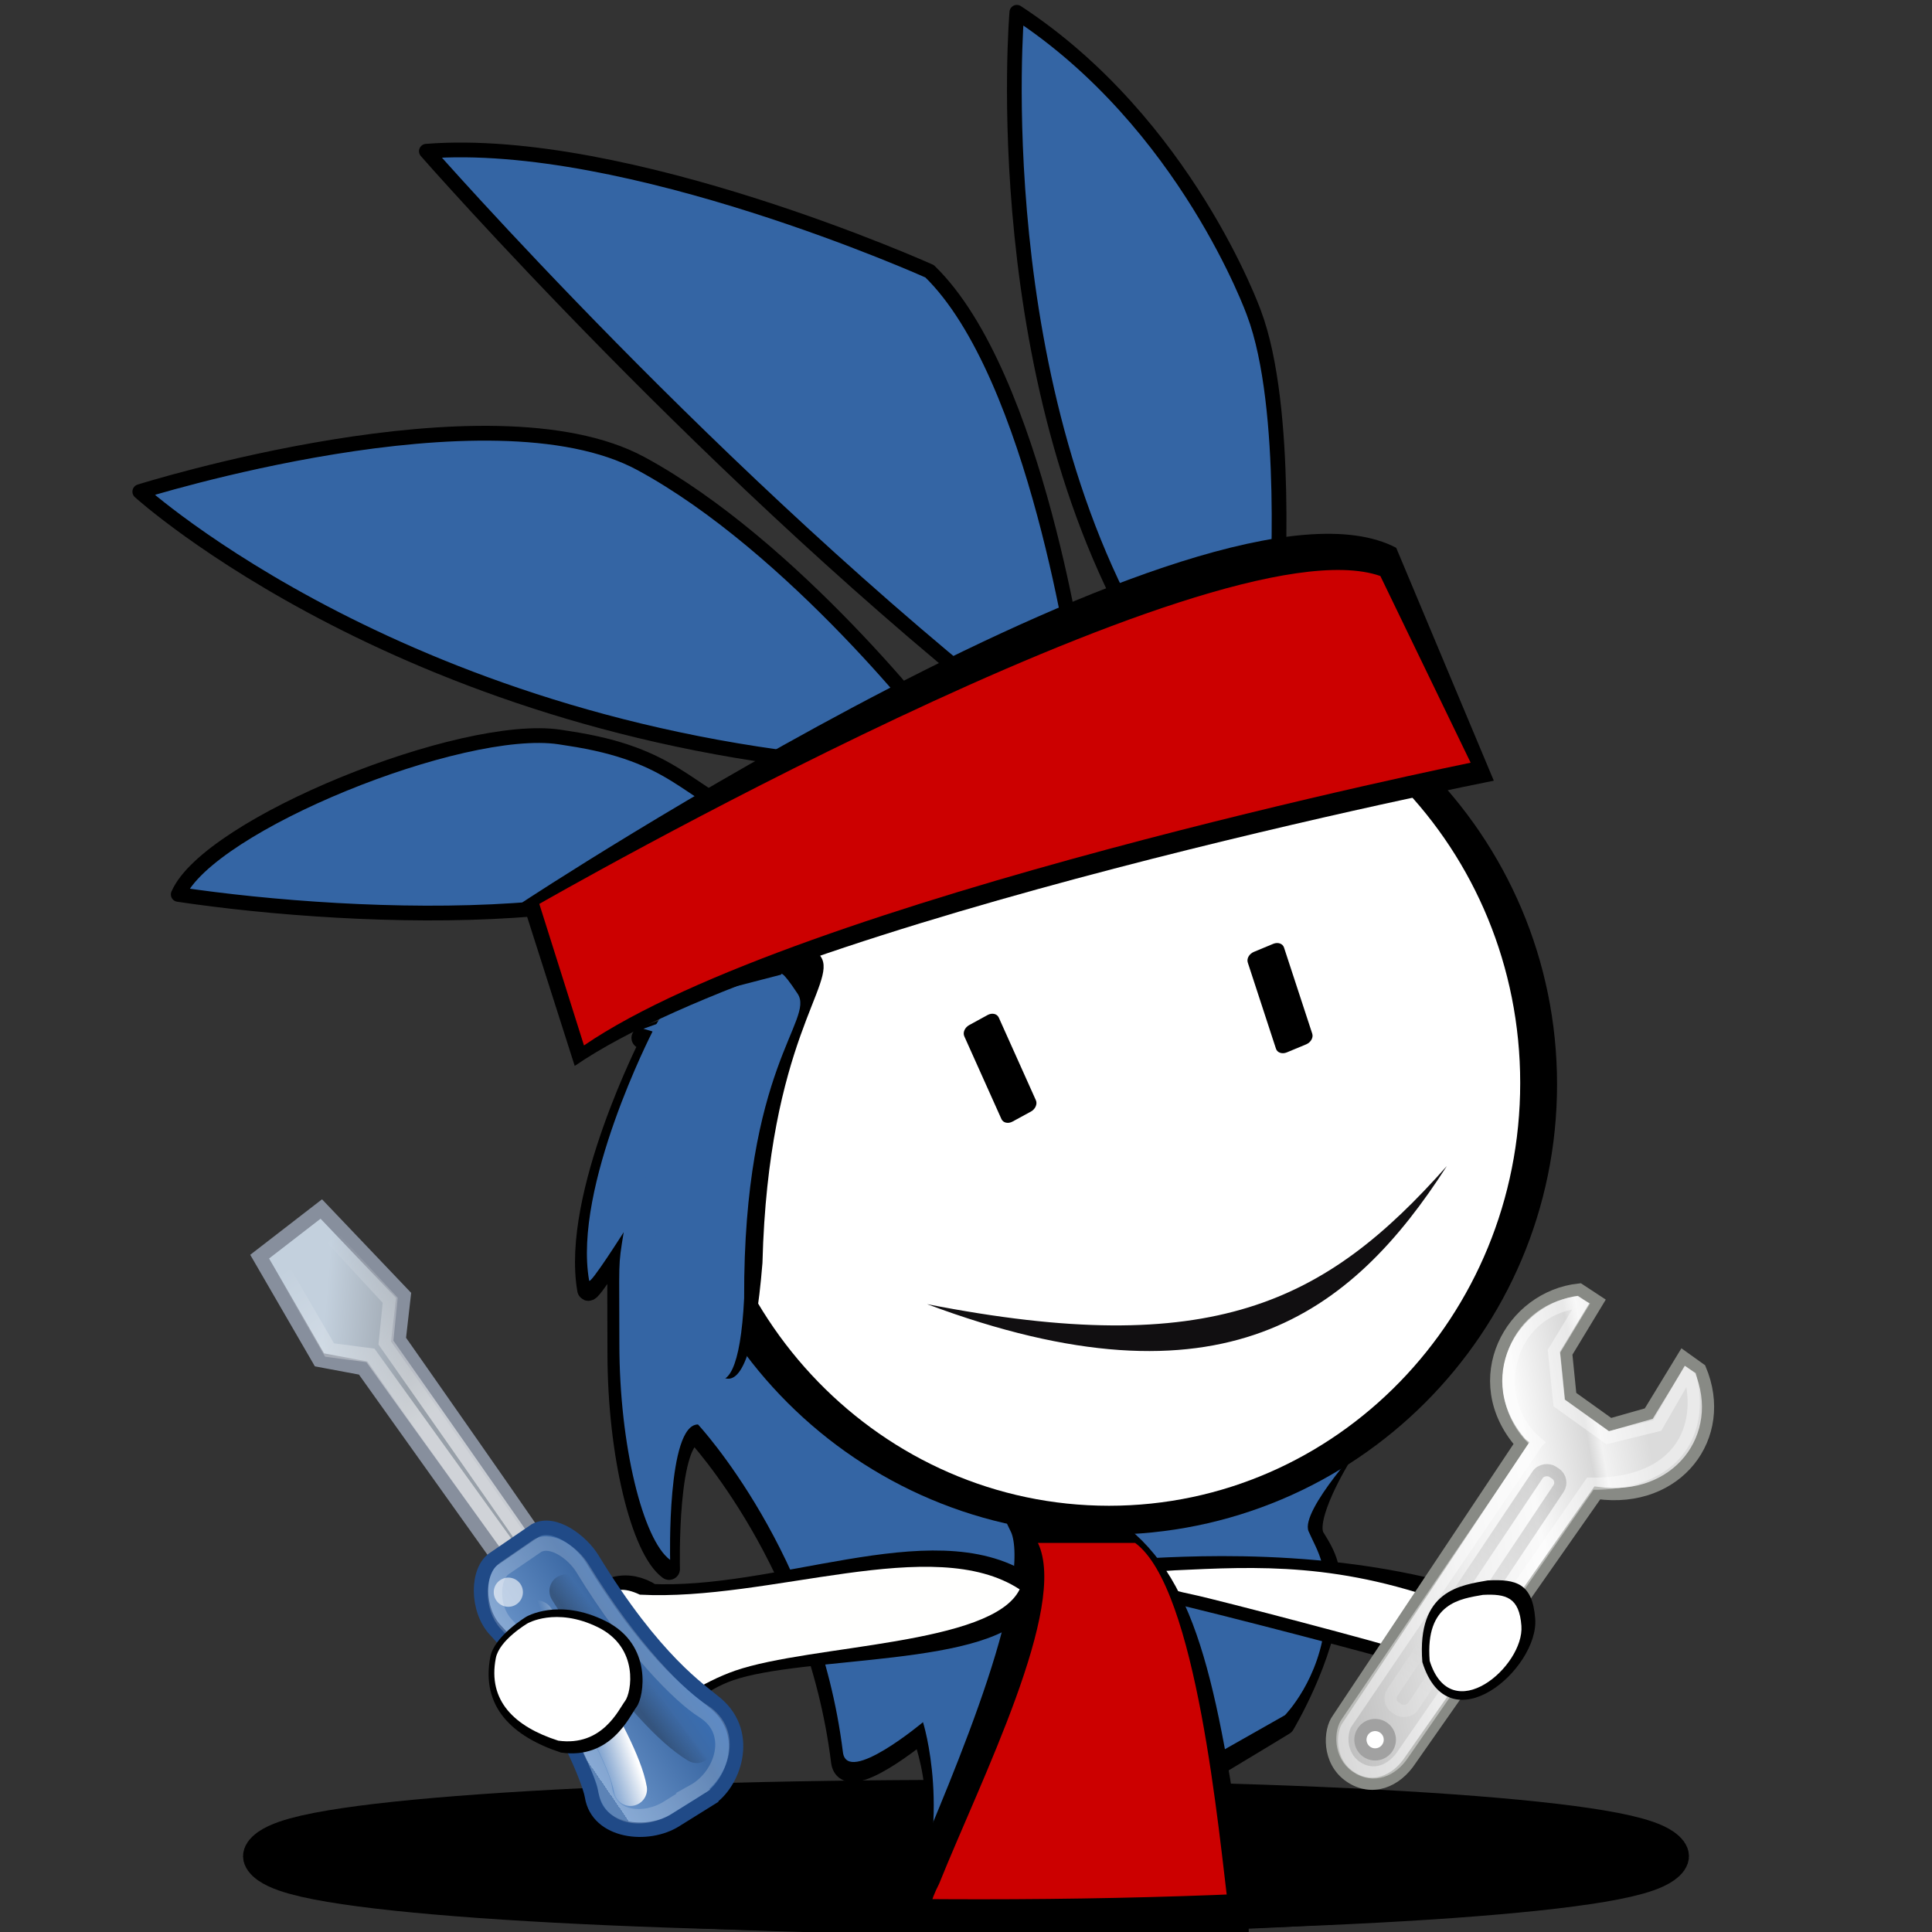
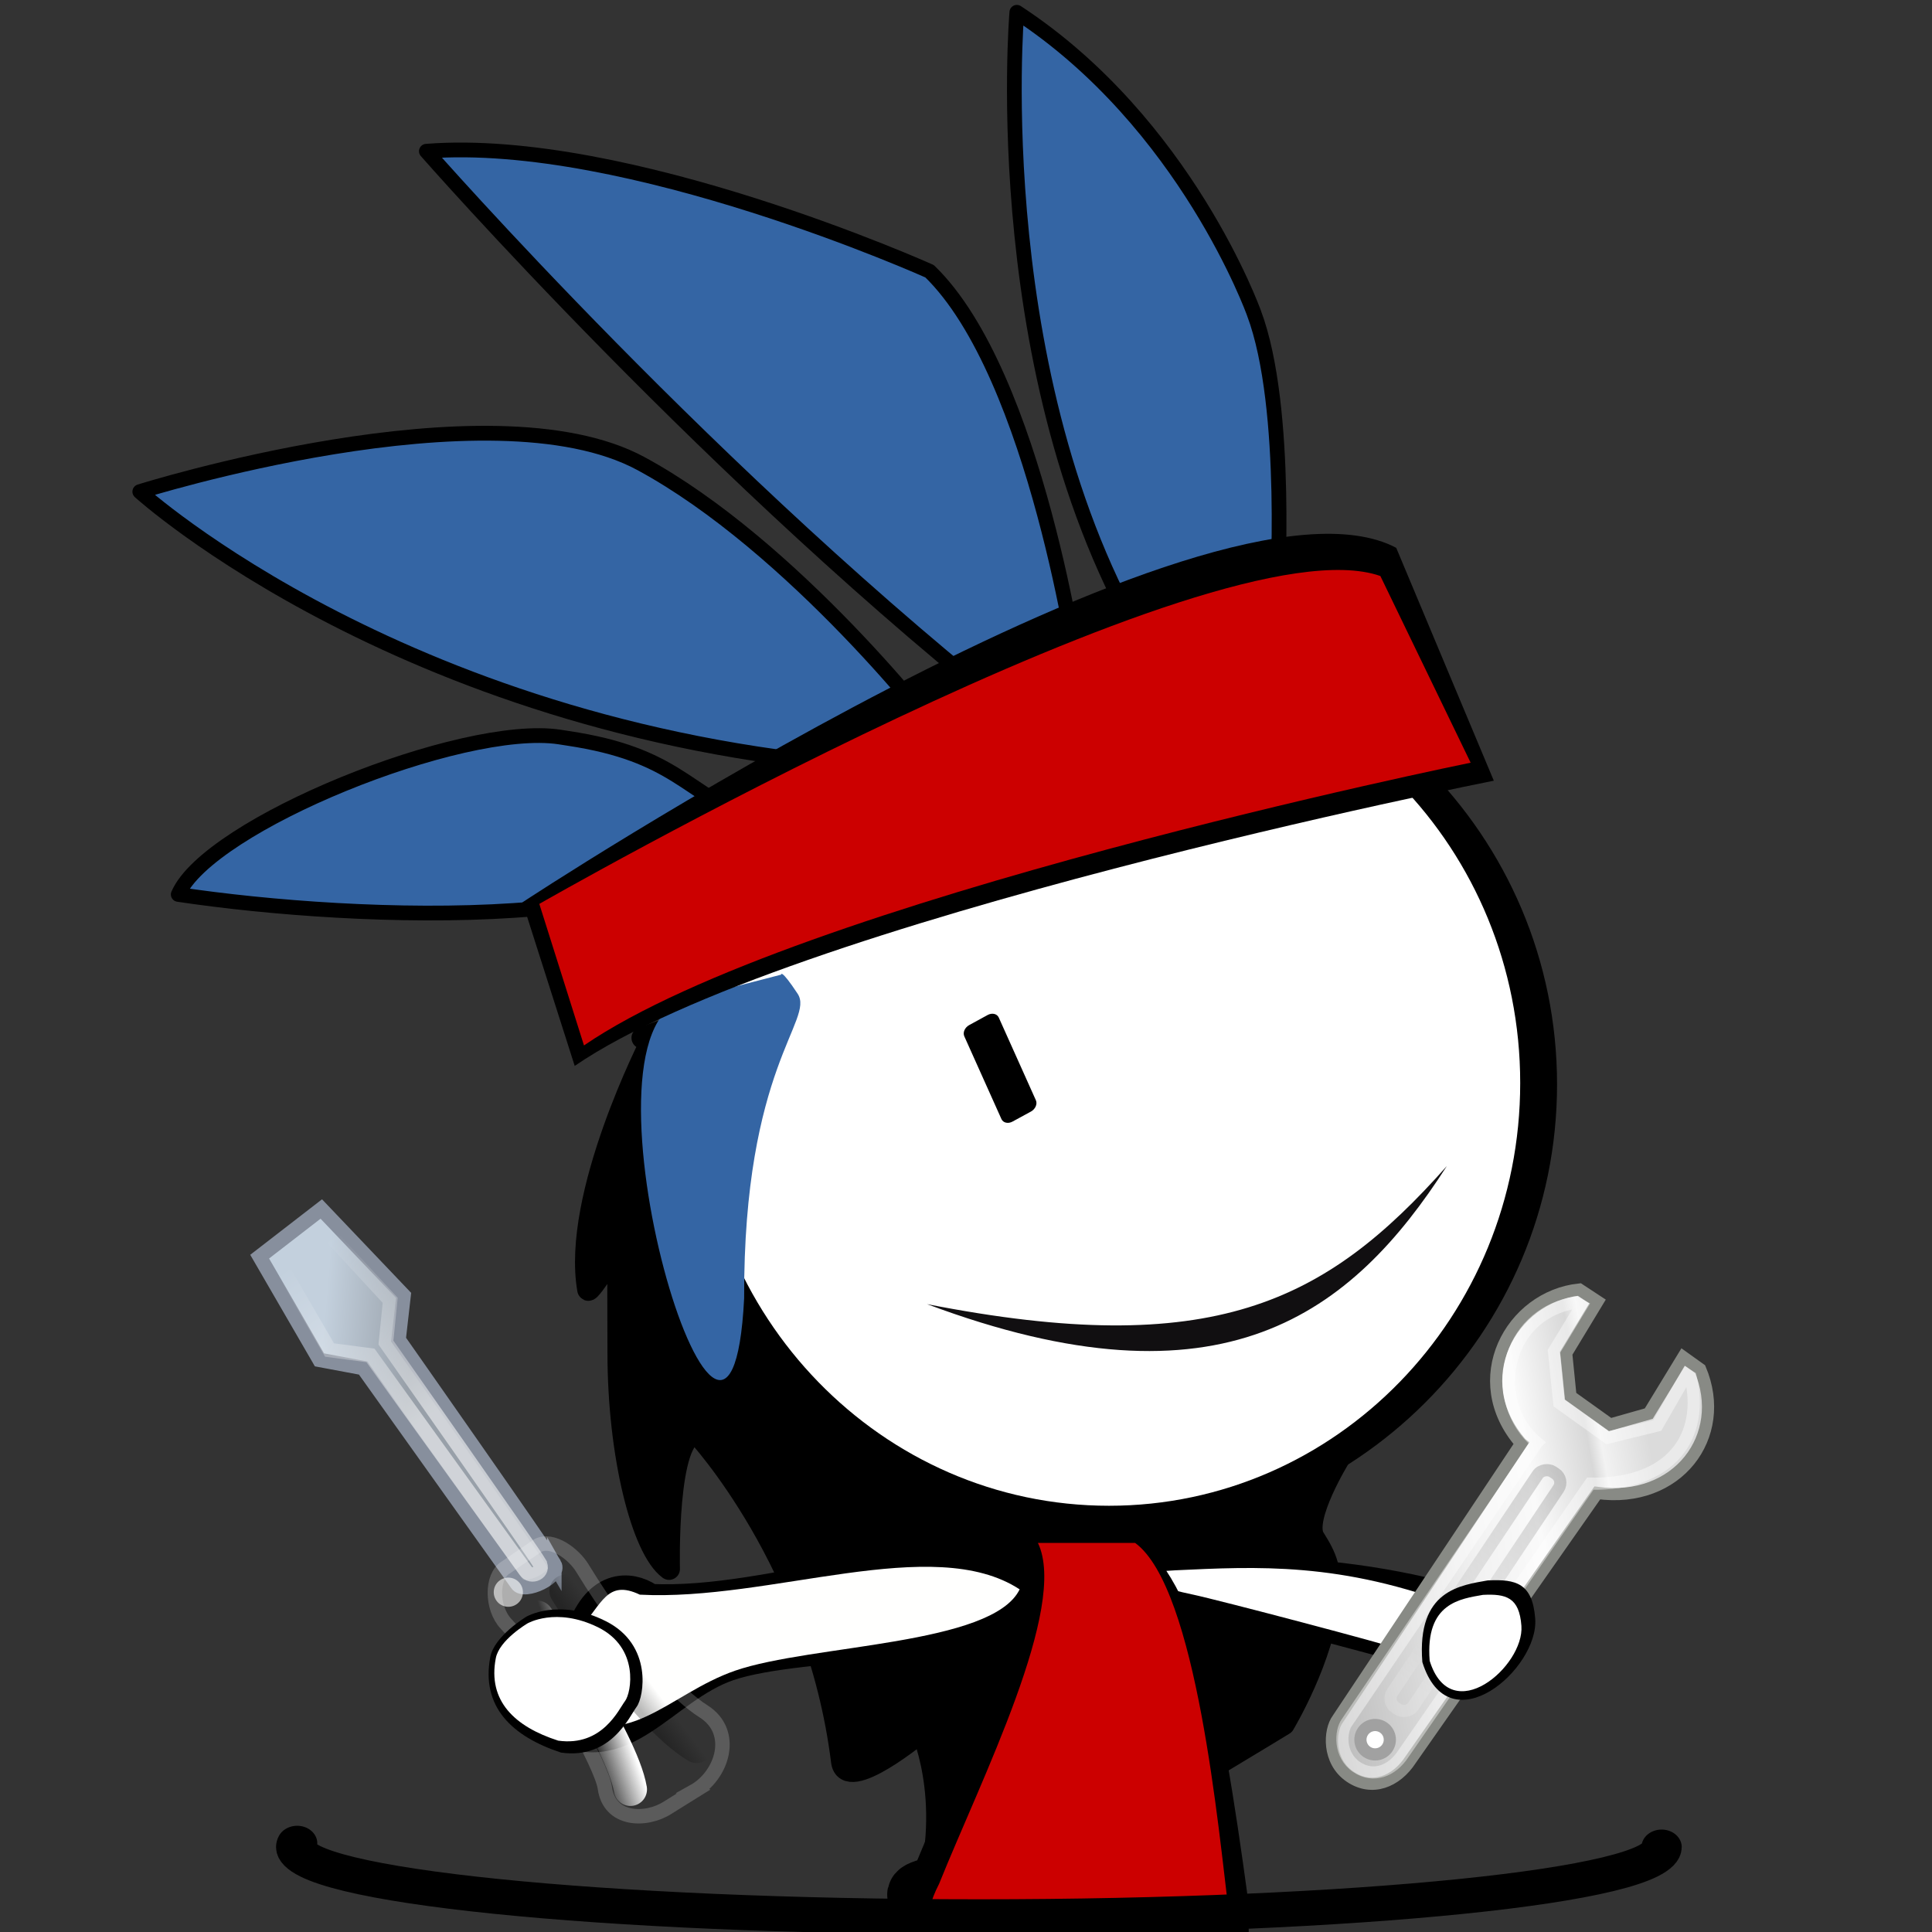
<svg xmlns="http://www.w3.org/2000/svg" xmlns:ns1="http://www.inkscape.org/namespaces/inkscape" xmlns:ns2="http://sodipodi.sourceforge.net/DTD/sodipodi-0.dtd" xmlns:xlink="http://www.w3.org/1999/xlink" width="48" height="48" id="svg2" version="1.1" ns1:version="0.48.0 r9654" ns2:docname="launcher.svg" ns1:export-filename="/home/ion/Desktop/launcher-96.png.png" ns1:export-xdpi="180" ns1:export-ydpi="180">
  <rect width="100%" height="100%" fill="#333333" stroke="none" />
  <defs id="defs4">
    <linearGradient id="linearGradient5860">
      <stop style="stop-color:#ffffff;stop-opacity:1;" offset="0" id="stop5862" />
      <stop style="stop-color:#aaaaaa;stop-opacity:1;" offset="1" id="stop5864" />
    </linearGradient>
    <linearGradient id="linearGradient5854">
      <stop id="stop5856" offset="0" style="stop-color:#dae9f9;stop-opacity:1;" />
      <stop id="stop5858" offset="1" style="stop-color:#0e3053;stop-opacity:0" />
    </linearGradient>
    <linearGradient id="linearGradient5796">
      <stop style="stop-color:#f0f0f0;stop-opacity:1;" offset="0" id="stop5798" />
      <stop style="stop-color:#aaaaaa;stop-opacity:1;" offset="1" id="stop5800" />
    </linearGradient>
    <linearGradient id="linearGradient5009">
      <stop style="stop-color:#7fb3f3;stop-opacity:1;" offset="0" id="stop5011" />
      <stop style="stop-color:#dfecfc;stop-opacity:1;" offset="1" id="stop5013" />
    </linearGradient>
    <linearGradient id="linearGradient3049">
      <stop id="stop3051" offset="0" style="stop-color:#b6b6b6;stop-opacity:1;" />
      <stop style="stop-color:#f2f2f2;stop-opacity:1;" offset="0.5" id="stop2262" />
      <stop id="stop2264" offset="0.676" style="stop-color:#fafafa;stop-opacity:1;" />
      <stop style="stop-color:#d8d8d8;stop-opacity:1;" offset="0.841" id="stop2268" />
      <stop style="stop-color:#f2f2f2;stop-opacity:1;" offset="0.875" id="stop2266" />
      <stop id="stop3053" offset="1" style="stop-color:#dbdbdb;stop-opacity:1;" />
    </linearGradient>
    <linearGradient id="linearGradient3061">
      <stop id="stop3063" offset="0" style="stop-color:#ffffff;stop-opacity:1;" />
      <stop id="stop3065" offset="1" style="stop-color:#000000;stop-opacity:1;" />
    </linearGradient>
    <linearGradient id="linearGradient3077">
      <stop id="stop3079" offset="0" style="stop-color:#98a0a9;stop-opacity:1;" />
      <stop id="stop3081" offset="1" style="stop-color:#c3d0dd;stop-opacity:1;" />
    </linearGradient>
    <linearGradient id="linearGradient3087">
      <stop id="stop3089" offset="0" style="stop-color:#3465a4;stop-opacity:1;" />
      <stop style="stop-color:#9fbce1;stop-opacity:1;" offset="0" id="stop3095" />
      <stop id="stop2242" offset="0" style="stop-color:#6b95ca;stop-opacity:1;" />
      <stop style="stop-color:#3d6aa5;stop-opacity:1;" offset="0.75" id="stop2244" />
      <stop id="stop3091" offset="1" style="stop-color:#386eb4;stop-opacity:1;" />
    </linearGradient>
    <linearGradient id="linearGradient2257" ns1:collect="always">
      <stop id="stop2259" offset="0" style="stop-color:#ffffff;stop-opacity:1;" />
      <stop id="stop2261" offset="1" style="stop-color:#ffffff;stop-opacity:0;" />
    </linearGradient>
    <linearGradient id="linearGradient2265" ns1:collect="always">
      <stop id="stop2267" offset="0" style="stop-color:#000000;stop-opacity:1;" />
      <stop id="stop2269" offset="1" style="stop-color:#000000;stop-opacity:0;" />
    </linearGradient>
    <linearGradient id="linearGradient2250" ns1:collect="always">
      <stop id="stop2252" offset="0" style="stop-color:#ffffff;stop-opacity:1;" />
      <stop id="stop2254" offset="1" style="stop-color:#ffffff;stop-opacity:0;" />
    </linearGradient>
    <ns1:perspective id="perspective60" ns1:persp3d-origin="24 : 16 : 1" ns1:vp_z="48 : 24 : 1" ns1:vp_y="0 : 1000 : 0" ns1:vp_x="0 : 24 : 1" ns2:type="inkscape:persp3d" />
    <linearGradient id="linearGradient3049-6">
      <stop style="stop-color:#b6b6b6;stop-opacity:1;" offset="0" id="stop3051-9" />
      <stop id="stop2262-2" offset="0.5" style="stop-color:#f2f2f2;stop-opacity:1;" />
      <stop style="stop-color:#fafafa;stop-opacity:1;" offset="0.676" id="stop2264-0" />
      <stop id="stop2268-7" offset="0.841" style="stop-color:#d8d8d8;stop-opacity:1;" />
      <stop id="stop2266-5" offset="0.875" style="stop-color:#f2f2f2;stop-opacity:1;" />
      <stop style="stop-color:#dbdbdb;stop-opacity:1;" offset="1" id="stop3053-9" />
    </linearGradient>
    <linearGradient id="linearGradient3061-0">
      <stop style="stop-color:#ffffff;stop-opacity:1;" offset="0" id="stop3063-0" />
      <stop style="stop-color:#000000;stop-opacity:1;" offset="1" id="stop3065-0" />
    </linearGradient>
    <linearGradient ns1:collect="always" xlink:href="#linearGradient5796-8" id="linearGradient5802-2" x1="24.085" y1="1015.681" x2="24.085" y2="1045.213" gradientUnits="userSpaceOnUse" gradientTransform="translate(0,-8.6138594e-5)" />
    <linearGradient id="linearGradient5796-8">
      <stop style="stop-color:#dae9f9;stop-opacity:1;" offset="0" id="stop5798-6" />
      <stop style="stop-color:#0e3053;stop-opacity:1;" offset="1" id="stop5800-7" />
    </linearGradient>
    <linearGradient id="linearGradient3049-6-3">
      <stop style="stop-color:#b6b6b6;stop-opacity:1;" offset="0" id="stop3051-9-8" />
      <stop id="stop2262-2-3" offset="0.5" style="stop-color:#f2f2f2;stop-opacity:1;" />
      <stop style="stop-color:#fafafa;stop-opacity:1;" offset="0.676" id="stop2264-0-6" />
      <stop id="stop2268-7-2" offset="0.841" style="stop-color:#d8d8d8;stop-opacity:1;" />
      <stop id="stop2266-5-1" offset="0.875" style="stop-color:#f2f2f2;stop-opacity:1;" />
      <stop style="stop-color:#dbdbdb;stop-opacity:1;" offset="1" id="stop3053-9-3" />
    </linearGradient>
    <linearGradient id="linearGradient3061-0-8">
      <stop style="stop-color:#ffffff;stop-opacity:1;" offset="0" id="stop3063-0-7" />
      <stop style="stop-color:#000000;stop-opacity:1;" offset="1" id="stop3065-0-8" />
    </linearGradient>
    <linearGradient id="linearGradient3077-0">
      <stop id="stop3079-4" offset="0" style="stop-color:#98a0a9;stop-opacity:1;" />
      <stop id="stop3081-4" offset="1" style="stop-color:#c3d0dd;stop-opacity:1;" />
    </linearGradient>
    <linearGradient id="linearGradient3087-7">
      <stop id="stop3089-1" offset="0" style="stop-color:#3465a4;stop-opacity:1;" />
      <stop style="stop-color:#9fbce1;stop-opacity:1;" offset="0" id="stop3095-5" />
      <stop id="stop2242-1" offset="0" style="stop-color:#6b95ca;stop-opacity:1;" />
      <stop style="stop-color:#3d6aa5;stop-opacity:1;" offset="0.75" id="stop2244-1" />
      <stop id="stop3091-2" offset="1" style="stop-color:#386eb4;stop-opacity:1;" />
    </linearGradient>
    <filter id="filter6186" ns1:label="Drop shadow" width="1.5" height="1.5" x="-.25" y="-.25">
      <feGaussianBlur id="feGaussianBlur6188" in="SourceAlpha" stdDeviation="2" result="blur" />
      <feColorMatrix id="feColorMatrix6190" result="bluralpha" type="matrix" values="1 0 0 0 0 0 1 0 0 0 0 0 1 0 0 0 0 0 0.5 0 " />
      <feOffset id="feOffset6192" in="bluralpha" dx="4" dy="4" result="offsetBlur" />
      <feMerge id="feMerge6194">
        <feMergeNode id="feMergeNode6196" in="offsetBlur" />
        <feMergeNode id="feMergeNode6198" in="SourceGraphic" />
      </feMerge>
    </filter>
    <filter id="filter6293" ns1:label="Drop shadow" width="1.5" height="1.5" x="-.25" y="-.25">
      <feGaussianBlur id="feGaussianBlur6295" in="SourceAlpha" stdDeviation="2" result="blur" />
      <feColorMatrix id="feColorMatrix6297" result="bluralpha" type="matrix" values="1 0 0 0 0 0 1 0 0 0 0 0 1 0 0 0 0 0 0.3 0 " />
      <feOffset id="feOffset6299" in="bluralpha" dx="2" dy="2" result="offsetBlur" />
      <feMerge id="feMerge6301">
        <feMergeNode id="feMergeNode6303" in="offsetBlur" />
        <feMergeNode id="feMergeNode6305" in="SourceGraphic" />
      </feMerge>
    </filter>
    <linearGradient ns1:collect="always" xlink:href="#linearGradient3077" id="linearGradient6309" gradientUnits="userSpaceOnUse" gradientTransform="matrix(0.878,0,0,0.878,28.814,1011.613)" x1="38.228" y1="13.603" x2="37.535" y2="6.629" />
    <linearGradient ns1:collect="always" xlink:href="#linearGradient2250" id="linearGradient6311" gradientUnits="userSpaceOnUse" gradientTransform="translate(25.966,1006.024)" x1="31.177" y1="19.822" x2="40.859" y2="9.657" />
    <linearGradient ns1:collect="always" xlink:href="#linearGradient3087" id="linearGradient6313" gradientUnits="userSpaceOnUse" gradientTransform="matrix(0.878,0,0,0.878,28.503,1010.992)" x1="9.75" y1="32.284" x2="16.915" y2="39.443" />
    <linearGradient ns1:collect="always" xlink:href="#linearGradient2257" id="linearGradient6315" gradientUnits="userSpaceOnUse" gradientTransform="matrix(1.007,-0.026,0.026,1.007,27.56,1006.103)" x1="12.005" y1="35.688" x2="10.651" y2="33.195" />
    <linearGradient ns1:collect="always" xlink:href="#linearGradient2265" id="linearGradient6317" gradientUnits="userSpaceOnUse" gradientTransform="matrix(0.878,-0.017,0.017,0.878,28.13,1010.092)" x1="14.018" y1="36.943" x2="15.416" y2="38.268" />
    <linearGradient ns1:collect="always" xlink:href="#linearGradient3049-6" id="linearGradient6319" gradientUnits="userSpaceOnUse" gradientTransform="matrix(0.878,0,0,0.878,2.537,4.968)" x1="19.648" y1="42.254" x2="20.631" y2="6.776" />
    <linearGradient ns1:collect="always" xlink:href="#linearGradient3061-0" id="linearGradient6321" gradientUnits="userSpaceOnUse" gradientTransform="matrix(0.878,0,0,0.878,5.328,1.65)" x1="50.153" y1="-3.632" x2="25.291" y2="-4.3" />
  </defs>
  <ns2:namedview id="base" pagecolor="#ffffff" bordercolor="#666666" borderopacity="1.0" ns1:pageopacity="0.0" ns1:pageshadow="2" ns1:zoom="13.268316" ns1:cx="22.935801" ns1:cy="23.837091" ns1:document-units="px" ns1:current-layer="layer1" showgrid="false" ns1:window-width="1436" ns1:window-height="856" ns1:window-x="4" ns1:window-y="0" ns1:window-maximized="0" />
  <g ns1:label="Layer 1" ns1:groupmode="layer" id="layer1" transform="translate(0,-1004.362)">
-     <path ns2:type="arc" style="fill:#000000;fill-opacity:1;stroke:#000000;stroke-width:2;stroke-linecap:round;stroke-linejoin:round;stroke-miterlimit:4;stroke-opacity:1;stroke-dasharray:none" id="path6307" ns2:cx="26.331085" ns2:cy="46.602222" ns2:rx="16.962206" ns2:ry="1.7755537" d="m 43.293,46.602 c 0,0.981 -7.594,1.776 -16.962,1.776 -9.368,0 -16.962,-0.795 -16.962,-1.776 0,-0.981 7.594,-1.776 16.962,-1.776 9.368,0 16.962,0.795 16.962,1.776 z" transform="matrix(1,0,0,0.683,-2.331,1018.649)" />
    <path ns1:connector-curvature="0" style="fill:#3465a4;fill-opacity:1;fill-rule:evenodd;stroke:#000000;stroke-width:0.366;stroke-linecap:round;stroke-linejoin:round;stroke-miterlimit:4;stroke-opacity:1;stroke-dasharray:none" id="path4983-3" d="m 31.723,1019.272 c 0,0 0.319,-4.777 -0.569,-7.133 0,0 -1.684,-4.719 -5.891,-7.472 0,0 -0.807,9.417 3.412,16.112 l 3.047,-1.507 z" ns2:nodetypes="ccccc" ns1:export-filename="/home/ion/Desktop/path5003-9.png" ns1:export-xdpi="39.380001" ns1:export-ydpi="39.380001" />
    <g style="fill-rule:evenodd" id="g4955-4" transform="matrix(0.764,0,0,0.764,-59.721,1010.511)" ns1:export-filename="/home/ion/Desktop/path5003-9.png" ns1:export-xdpi="39.380001" ns1:export-ydpi="39.380001">
      <path ns1:connector-curvature="0" ns2:nodetypes="cccccccccsccccccccc" style="fill:#000000;fill-opacity:1;fill-rule:evenodd;stroke:#000000;stroke-width:0.706;stroke-linejoin:round;stroke-miterlimit:4;stroke-opacity:1;stroke-dasharray:none" d="m 98.418,32.314 c -0.194,1.183 -0.14,0.878 -0.142,3.634 0,3.314 0.771,6.382 1.651,7.027 0,0 -0.11,-4.404 0.906,-4.404 0,0 3.911,4.19 4.713,10.658 0.134,1.093 2.604,-0.977 2.604,-0.977 0,0 1.194,2.684 -0.143,6.105 -0.495,1.27 11.913,-6.332 11.913,-6.332 0,0 1.312,-2.181 1.472,-4.106 0.078,-0.934 -0.089,-1.319 -0.488,-1.951 -0.4,-0.633 0.838,-2.635 0.838,-2.635 l -8.601,2.372 c -5.749,-0.219 -8.326,-3.88 -10.674,-7.387 l 1.204,-9.96 -0.338,-0.193 -4.276,1.538 0.299,0.088 c 0,0 -2.598,5.053 -2.063,8.1 0.028,0.158 1.126,-1.576 1.126,-1.576 z" class="fil1" id="path4953-6" />
-       <path ns1:connector-curvature="0" ns2:nodetypes="cccccccccsccccccccc" style="fill:#3465a4;fill-opacity:1;fill-rule:evenodd" d="m 98.452,32.017 c -0.194,1.183 -0.14,0.878 -0.142,3.634 0,3.314 0.771,6.382 1.651,7.027 0,0 -0.11,-4.404 0.906,-4.404 0,0 3.911,4.19 4.713,10.658 0.134,1.093 2.604,-0.977 2.604,-0.977 0,0 0.985,3.102 -0.351,6.523 0.828,-0.332 12.121,-6.75 12.121,-6.75 0,0 1.152,-1.166 1.312,-3.09 0.131,-1.789 -0.249,-2.214 -0.542,-2.887 -0.293,-0.673 1.907,-3.036 1.907,-3.036 l -9.456,2.693 c -5.749,-0.219 -8.326,-3.88 -10.674,-7.387 l 1.204,-9.96 -0.338,-0.193 -4.276,1.538 0.299,0.088 c 0,0 -2.598,5.053 -2.063,8.1 0.028,0.158 1.126,-1.576 1.126,-1.576 z" class="fil1" id="path4951-2" />
    </g>
    <g id="g4895" transform="matrix(1.013,0.505,-0.505,1.013,529.211,-21.917)">
      <g transform="matrix(1.012,-0.376,0.376,1.012,-398.093,552.065)" id="g4917-5" style="fill:#000000;fill-opacity:1;fill-rule:evenodd">
        <path ns2:nodetypes="ccccccccc" style="fill:#000000;fill-opacity:1" id="path4919-8" d="m 209.108,559.303 c -1.021,0.157 -0.191,0.59 -0.191,0.59 0,0 0.22,0.192 0.855,0.255 0.634,0.064 4.796,0.682 4.885,0.731 1.086,-0.265 -5.45,-1.336 2.057,0.038 0,0 -1.123,-0.224 -0.231,-0.628 0.891,-0.404 0.517,-0.7 0.186,-0.868 -3.155,-0.862 -6.539,-0.276 -7.561,-0.118 z" ns1:connector-curvature="0" />
      </g>
      <g transform="matrix(1.012,-0.376,0.376,1.012,-398.093,552.065)" id="g4921-6" style="fill:#ffffff;fill-opacity:1;fill-rule:evenodd">
        <path ns2:nodetypes="cccccscc" style="fill:#ffffff;fill-opacity:1" id="path4923-2" d="m 209.76,559.476 c 1.641,-0.253 3.345,-0.537 5.835,0.13 0.798,0.256 1.67,0.505 0.897,0.855 -0.774,0.351 -0.229,0.115 -0.229,0.115 -0.616,0.05 -1.23,0.005 -1.85,-7.4e-4 -0.077,-0.042 -3.702,-0.595 -4.252,-0.65 -0.551,-0.055 -0.778,-0.129 -0.778,-0.129 0,0 -0.509,-0.183 0.377,-0.32 z" ns1:connector-curvature="0" />
      </g>
    </g>
    <path ns1:connector-curvature="0" id="path4832-8" class="fil3" d="m 30.249,1051.721 c -0.722,-5.296 -1.241,-7.731 -2.846,-8.897 -0.898,-0.653 -1.591,-0.745 -1.591,-0.745 0.792,1.651 -1.424,6.665 -2.459,9.162 -2.536,0.501 4.605,0.662 6.896,0.481 z" style="fill:#000000;fill-opacity:1;fill-rule:evenodd;stroke:#000000;stroke-width:1.549;stroke-linejoin:miter;stroke-miterlimit:4;stroke-opacity:1;stroke-dasharray:none" ns2:nodetypes="csccc" ns1:export-filename="/home/ion/Desktop/path5003-9.png" ns1:export-xdpi="39.380001" ns1:export-ydpi="39.380001" />
    <path ns1:connector-curvature="0" id="_47441696-4" class="fil3" d="m 30.536,1051.921 c -0.26,-2.05 -0.796,-8.099 -2.333,-9.225 l -2.416,0 c 0.761,1.587 -1.417,5.885 -2.454,8.466 -0.936,1.818 1.005,1.249 2.715,0.915 -2.183,-0.101 1.464,-0.303 4.489,-0.155 z" style="fill:#cc0000;fill-opacity:1;fill-rule:evenodd" ns2:nodetypes="cccccc" ns1:export-filename="/home/ion/Desktop/path5003-9.png" ns1:export-xdpi="39.380001" ns1:export-ydpi="39.380001" />
    <path ns1:connector-curvature="0" id="path4850-7" class="fil0" d="m 16.114,1044.201 c 3.231,0.171 7.066,-1.71 9.222,-0.3 -0.677,1.393 -5.382,1.089 -7.277,1.742 -1.683,0.58 -2.679,2.567 -4.351,1.409 -0.348,-0.717 -0.311,-1.313 -0.311,-1.313 0.448,-0.789 0.518,-0.464 1.188,-0.891 0.438,-1.106 1.182,-0.92 1.529,-0.645 z" style="fill:#000000;fill-opacity:1;fill-rule:evenodd;stroke:#000000;stroke-width:0.979;stroke-linejoin:round;stroke-miterlimit:4;stroke-opacity:1;stroke-dasharray:none" ns2:nodetypes="ccscccc" />
    <path ns1:connector-curvature="0" id="path4838-2" class="fil0" d="m 15.899,1043.981 c 3.231,0.171 7.278,-1.541 9.434,-0.132 -0.677,1.393 -5.17,1.367 -7.065,2.019 -1.682,0.579 -2.723,2.123 -4.395,0.966 -0.348,-0.718 -0.783,-1.49 -0.783,-1.49 0.448,-0.789 0.646,-0.106 1.316,-0.532 0.554,-0.576 0.665,-1.225 1.493,-0.83 z" style="fill:#fffffe;fill-opacity:1;fill-rule:evenodd" ns2:nodetypes="ccscccc" />
    <g style="fill:#000000;fill-rule:evenodd" id="g4929-4" transform="matrix(1.222,0,0,1.221,-229.421,359.779)" ns1:export-filename="/home/ion/Desktop/path5003-9.png" ns1:export-xdpi="39.380001" ns1:export-ydpi="39.380001">
      <path ns1:connector-curvature="0" d="m 201.072,549.978 c 0,-5.062 4.102,-9.165 9.164,-9.165 5.061,0 9.163,4.103 9.163,9.165 0,5.061 -4.102,9.164 -9.163,9.164 -5.062,0 -9.164,-4.103 -9.164,-9.164 z" id="path4931-0" />
    </g>
    <g style="fill:#ffffff;fill-opacity:1;fill-rule:evenodd" id="g4933-6" transform="matrix(1.222,0,0,1.221,-229.486,359.779)" ns1:export-filename="/home/ion/Desktop/path5003-9.png" ns1:export-xdpi="39.380001" ns1:export-ydpi="39.380001">
      <path ns1:connector-curvature="0" d="m 201.983,549.951 c 0,4.751 3.743,8.602 8.36,8.602 4.617,0 8.36,-3.851 8.36,-8.602 0,-4.751 -3.743,-8.602 -8.36,-8.602 -4.617,0 -8.36,3.851 -8.36,8.602 z" id="path4935-2" style="fill:#ffffff;fill-opacity:1" />
    </g>
-     <path ns1:connector-curvature="0" id="path4981-9" class="fil1" d="m 18.943,1035.74 c 0.143,-5.553 1.883,-6.955 1.451,-7.608 -0.424,-0.642 -0.411,-0.474 -0.411,-0.474 l -2.465,1.175 c -2.979,0.838 0.698,15.955 1.425,6.907 z" style="fill:#000000;fill-opacity:1;fill-rule:evenodd" ns2:nodetypes="ccccc" ns1:transform-center-x="0.98213136" ns1:export-filename="/home/ion/Desktop/path5003-9.png" ns1:export-xdpi="39.380001" ns1:export-ydpi="39.380001" ns1:transform-center-y="-3.7842576e-05" />
    <path ns1:connector-curvature="0" id="path4977-9" class="fil1" d="m 18.488,1036.618 c -0.02,-5.757 1.76,-6.914 1.329,-7.567 -0.424,-0.642 -0.411,-0.474 -0.411,-0.474 l -2.404,0.623 c -2.979,0.839 1.127,14.506 1.486,7.418 z" style="fill:#3465a4;fill-opacity:1;fill-rule:evenodd" ns2:nodetypes="ccccc" ns1:export-filename="/home/ion/Desktop/path5003-9.png" ns1:export-xdpi="39.380001" ns1:export-ydpi="39.380001" />
    <path ns1:connector-curvature="0" style="fill:#3465a4;fill-opacity:1;fill-rule:evenodd;stroke:#000000;stroke-width:0.366;stroke-linecap:round;stroke-linejoin:round;stroke-miterlimit:4;stroke-opacity:1;stroke-dasharray:none" id="path4985-0" d="m 26.805,1021.229 c 0,0 -1.05,-7.552 -3.71,-10.128 0,0 -7.506,-3.376 -12.502,-2.982 0,0 7.217,8.239 14.988,14.308 l 1.224,-1.198 z" ns1:export-filename="/home/ion/Desktop/path5003-9.png" ns1:export-xdpi="39.380001" ns1:export-ydpi="39.380001" />
    <path ns1:connector-curvature="0" style="fill:#3465a4;fill-opacity:1;fill-rule:evenodd;stroke:#000000;stroke-width:0.368;stroke-linecap:round;stroke-linejoin:round;stroke-miterlimit:4;stroke-opacity:1;stroke-dasharray:none" id="path4987-8" d="m 23.474,1022.84 c -0.12,-0.263 -3.788,-4.928 -7.553,-6.962 -3.765,-2.034 -12.447,0.699 -12.447,0.699 0,0 6.703,6.087 18.515,6.863 l 1.485,-0.6 z" ns1:export-filename="/home/ion/Desktop/path5003-9.png" ns1:export-xdpi="39.380001" ns1:export-ydpi="39.380001" />
    <path ns1:connector-curvature="0" id="path4989-1" class="fil1" d="m 4.428,1026.584 c 4.46,0.668 13.023,1.012 14.27,-1.859 -1.652,-0.655 -1.896,-1.616 -4.583,-2.019 l -0.217,-0.034 c -2.423,-0.363 -8.717,2.178 -9.469,3.911 l 0,0 z" style="fill:#3465a4;fill-opacity:1;fill-rule:evenodd;stroke:#000000;stroke-width:0.366;stroke-linejoin:round;stroke-miterlimit:4;stroke-opacity:1;stroke-dasharray:none" ns1:export-filename="/home/ion/Desktop/path5003-9.png" ns1:export-xdpi="39.380001" ns1:export-ydpi="39.380001" />
    <g style="fill-rule:evenodd" id="g4945-1" transform="matrix(0.754,-0.197,0.18,0.824,-32.733,1020.095)" ns1:export-filename="/home/ion/Desktop/path5003-9.png" ns1:export-xdpi="39.380001" ns1:export-ydpi="39.380001">
      <g transform="matrix(1.599,0,0,1.599,-264.705,-846.802)" id="g4937-1" style="fill:#000000;fill-rule:evenodd">
        <path ns1:connector-curvature="0" id="path4939-0" d="m 200.268,542.957 c 0,0 15.327,-4.877 18.542,-2.251 l 0.911,4.609 c 0,0 -14.362,-0.804 -19.132,0.804 l -0.321,-3.162 z" />
      </g>
      <g transform="matrix(1.599,0,0,1.599,-264.705,-846.802)" id="g4941-3" style="fill:#cc0000;fill-opacity:1;fill-rule:evenodd">
        <path ns1:connector-curvature="0" style="fill:#cc0000;fill-opacity:1" id="path4943-4" d="m 200.589,543.064 c 0,0 14.791,-3.751 17.792,-1.929 l 0.965,3.751 c 0,0 -13.719,-0.696 -18.489,0.911 l -0.268,-2.733 z" />
      </g>
    </g>
    <g style="fill:#000000;fill-rule:evenodd" id="g4993-0" transform="matrix(1.005,-0.694,0.694,1.005,-566.78,626.993)" ns1:export-filename="/home/ion/Desktop/path5003-9.png" ns1:export-xdpi="39.380001" ns1:export-ydpi="39.380001">
-       <path ns1:connector-curvature="0" d="m 210.456,546.441 c 0.015,-0.084 0.11,-0.143 0.213,-0.132 l 0.423,0.044 c 0.103,0.011 0.173,0.087 0.158,0.171 l -0.335,1.814 c -0.015,0.083 -0.111,0.142 -0.213,0.132 l -0.424,-0.045 c -0.102,-0.01 -0.172,-0.087 -0.157,-0.17 l 0.335,-1.814 0,0 z" id="path4995-3" />
+       <path ns1:connector-curvature="0" d="m 210.456,546.441 c 0.015,-0.084 0.11,-0.143 0.213,-0.132 l 0.423,0.044 c 0.103,0.011 0.173,0.087 0.158,0.171 l -0.335,1.814 c -0.015,0.083 -0.111,0.142 -0.213,0.132 l -0.424,-0.045 c -0.102,-0.01 -0.172,-0.087 -0.157,-0.17 z" id="path4995-3" />
    </g>
    <g style="fill:#000000;fill-rule:evenodd" id="g4997-9" transform="matrix(1.164,-0.369,0.369,1.164,-423.194,470.746)" ns1:transform-center-y="-0.93026974" ns1:transform-center-x="1.6860271e-05" ns1:export-filename="/home/ion/Desktop/path5003-9.png" ns1:export-xdpi="39.380001" ns1:export-ydpi="39.380001">
-       <path ns1:connector-curvature="0" d="m 216.594,547.641 c -0.001,-0.085 0.081,-0.161 0.184,-0.17 l 0.424,-0.037 c 0.102,-0.009 0.186,0.052 0.187,0.137 l 0.018,1.845 c 10e-4,0.085 -0.082,0.161 -0.184,0.17 l -0.425,0.037 c -0.102,0.009 -0.186,-0.053 -0.187,-0.137 l -0.017,-1.845 0,0 z" id="path4999-1" />
-     </g>
+       </g>
    <path ns1:connector-curvature="0" id="path5003-9" class="fil5" d="m 35.947,1033.331 c -2.363,3.68 -5.579,6.178 -12.914,3.432 7.085,1.388 9.896,-0.027 12.914,-3.432 z" style="fill:#110f11;fill-rule:evenodd" ns2:nodetypes="ccc" ns1:export-filename="/home/ion/Desktop/path5003-9.png" ns1:export-xdpi="39.380001" ns1:export-ydpi="39.380001" />
    <g id="g3931" transform="matrix(0.066,-0.353,0.353,0.066,-355.187,991.945)">
      <path ns2:nodetypes="ccccccccc" id="path2144" d="m 48.465,1036.15 c 0.834,-0.715 13.284,-13.448 13.284,-13.448 l 3.074,-0.22 4.83,-6.697 -4.024,-3.585 -6.258,5.379 0,3.074 -12.735,13.229 c -0.604,0.604 1.06,2.926 1.829,2.268 z" style="color:#000000;fill:url(#linearGradient6309);fill-opacity:1;fill-rule:nonzero;stroke:#878f9d;stroke-width:1;stroke-linecap:butt;stroke-linejoin:miter;stroke-miterlimit:4;stroke-opacity:1;stroke-dasharray:none;stroke-dashoffset:0;marker:none;visibility:visible;display:inline;overflow:visible" ns1:connector-curvature="0" />
      <path style="opacity:0.54;color:#000000;fill:none;stroke:url(#linearGradient6311);stroke-width:1;stroke-linecap:butt;stroke-linejoin:miter;stroke-miterlimit:4;stroke-opacity:1;stroke-dasharray:none;stroke-dashoffset:0;marker:none;visibility:visible;display:inline;overflow:visible" d="m 48.368,1035.11 c 0.647,-0.554 13.024,-13.23 13.024,-13.23 l 2.929,-0.248 4.214,-5.662 -2.89,-2.549 -5.477,4.718 0.155,2.851 -12.676,13.292 c -0.469,0.469 0.124,1.339 0.72,0.828 z" id="path3085" ns2:nodetypes="ccccccccc" ns1:connector-curvature="0" />
-       <path ns2:nodetypes="ccccccscc" id="path2142" d="m 34.432,1049.636 c 1.317,1.465 4.974,2.128 6.595,-0.71 0.707,-1.237 2.094,-4.703 8.281,-10.271 1.039,-0.934 2.14,-3.071 1.207,-4.224 l -2.415,-2.415 c -0.988,-1.098 -3.734,-0.586 -4.861,0.951 -3.359,4.596 -8.846,8.255 -10.084,8.697 -2.368,0.846 -2.101,4.336 -0.535,5.997 l 1.811,1.976 z" style="color:#000000;fill:url(#linearGradient6313);fill-opacity:1;fill-rule:nonzero;stroke:#204a87;stroke-width:1;stroke-linecap:butt;stroke-linejoin:miter;stroke-miterlimit:4;stroke-opacity:1;stroke-dashoffset:0;marker:none;visibility:visible;display:inline;overflow:visible" ns1:connector-curvature="0" />
      <path transform="matrix(0.571,0,0,0.571,35.121,1017.275)" d="m 20.771,28.201 c 0,0.976 -0.791,1.768 -1.768,1.768 -0.976,0 -1.768,-0.791 -1.768,-1.768 0,-0.976 0.791,-1.768 1.768,-1.768 0.976,0 1.768,0.791 1.768,1.768 z" ns2:ry="1.767767" ns2:rx="1.767767" ns2:cy="28.20101" ns2:cx="19.003494" id="path3101" style="opacity:0.602;color:#000000;fill:#ffffff;fill-opacity:1;fill-rule:nonzero;stroke:none;stroke-width:1;marker:none;visibility:visible;display:inline;overflow:visible" ns2:type="arc" />
      <path ns2:nodetypes="cc" id="path3103" d="m 44.645,1035.649 c 0,0 -7.17,7.3 -10.529,8.537" style="color:#000000;fill:none;stroke:url(#linearGradient6315);stroke-width:2.295;stroke-linecap:round;stroke-linejoin:round;stroke-miterlimit:4;stroke-opacity:1;stroke-dasharray:none;stroke-dashoffset:0;marker:none;visibility:visible;display:inline;overflow:visible" ns1:connector-curvature="0" />
      <path style="opacity:0.199;color:#000000;fill:none;stroke:#ffffff;stroke-width:1;stroke-linecap:butt;stroke-linejoin:miter;stroke-miterlimit:4;stroke-opacity:1;stroke-dasharray:none;stroke-dashoffset:0;marker:none;visibility:visible;display:inline;overflow:visible" d="m 34.772,1048.511 c 1.441,1.746 4.6,2.161 5.591,-0.371 0.681,-1.74 3.334,-5.666 8.198,-10.043 0.817,-0.734 1.682,-2.414 0.949,-3.321 l -1.899,-1.899 c -0.777,-0.863 -2.936,-0.461 -3.822,0.748 -2.64,3.613 -8.483,8.34 -9.896,8.806 -2.187,0.722 -1.777,3.221 -0.545,4.527 l 1.424,1.554 z" id="path2270" ns2:nodetypes="csccccscc" ns1:connector-curvature="0" />
      <path ns2:nodetypes="cc" id="path2247" d="m 46.791,1037.285 c 0,0 -7.323,6.617 -8.914,10.86" style="opacity:0.278;color:#000000;fill:none;stroke:url(#linearGradient6317);stroke-width:2.295;stroke-linecap:round;stroke-linejoin:round;stroke-miterlimit:4;stroke-opacity:1;stroke-dashoffset:0;marker:none;visibility:visible;display:inline;overflow:visible" ns1:connector-curvature="0" />
    </g>
    <g transform="matrix(0.063,0.296,-0.296,0.063,42.944,1033.589)" id="g5490">
      <path ns1:connector-curvature="0" ns2:nodetypes="cczcccccccccsc" id="path2140" d="M 17.907,21.216 36.899,40.647 c 0.768,0.878 3.204,1.557 4.83,0 1.571,-1.504 1.208,-3.623 -0.329,-5.16 L 23.176,15.946 c 2.25,-6.25 -2.304,-11.5 -8.179,-10.375 l -1.263,1.153 3.952,3.733 0.22,3.294 -2.951,2.694 -3.526,-0.388 -3.623,-3.403 c 0,0 -1.27,1.255 -1.27,1.255 -0.591,5.641 5.308,10.683 11.37,7.308 z" style="color:#000000;fill:url(#linearGradient6319);fill-opacity:1;fill-rule:nonzero;stroke:#888a85;stroke-width:1;stroke-linecap:butt;stroke-linejoin:miter;stroke-miterlimit:4;stroke-opacity:1;stroke-dasharray:none;stroke-dashoffset:0;marker:none;visibility:visible;display:inline;overflow:visible" />
      <path ns1:connector-curvature="0" style="opacity:0.426;color:#000000;fill:none;stroke:#ffffff;stroke-width:1;stroke-linecap:butt;stroke-linejoin:miter;stroke-miterlimit:4;stroke-opacity:1;stroke-dasharray:none;stroke-dashoffset:0;marker:none;visibility:visible;display:inline;overflow:visible" d="m 18.117,19.94 19.203,20.028 c 0.595,0.68 2.48,1.205 3.739,0 1.216,-1.164 0.935,-2.805 -0.255,-3.994 L 22.313,16.352 c 1.5,-6.5 -1.859,-10.005 -6.859,-9.88 l -0.27,0.273 3.603,3.236 0.13,4.182 -3.614,3.298 -4.242,-0.458 -3.177,-2.991 -0.353,0.43 c -0.312,5.969 6.492,8.685 10.585,5.497 z" id="path3057" ns2:nodetypes="cczccccccccccc" />
      <rect transform="matrix(0.698,0.716,-0.716,0.698,0,0)" ry="0.884" rx="0.884" y="-2.618" x="28.185" height="2.055" width="23.268" id="rect3059" style="opacity:0.17;color:#000000;fill:none;stroke:url(#linearGradient6321);stroke-width:1;stroke-linecap:butt;stroke-linejoin:miter;stroke-miterlimit:4;stroke-opacity:1;stroke-dasharray:none;stroke-dashoffset:0;marker:none;visibility:visible;display:inline;overflow:visible" />
      <path transform="matrix(0.878,0,0,0.878,2.427,5.077)" d="m 43.25,37.5 c 0,0.759 -0.616,1.375 -1.375,1.375 -0.759,0 -1.375,-0.616 -1.375,-1.375 0,-0.759 0.616,-1.375 1.375,-1.375 0.759,0 1.375,0.616 1.375,1.375 z" ns2:ry="1.375" ns2:rx="1.375" ns2:cy="37.5" ns2:cx="41.875" id="path2146" style="color:#000000;fill:#ffffff;fill-opacity:1;fill-rule:nonzero;stroke:#a1a1a1;stroke-width:1.139;stroke-linecap:butt;stroke-linejoin:miter;stroke-miterlimit:4;stroke-opacity:1;stroke-dasharray:none;stroke-dashoffset:0;marker:none;visibility:visible;display:inline;overflow:visible" ns2:type="arc" />
    </g>
    <path style="fill:#000000;fill-opacity:1;stroke:none" d="m 13.067,1044.534 c 0,0 0.802,-0.486 1.983,0.105 1.181,0.591 0.945,1.89 0.768,2.126 -0.177,0.236 -0.636,1.317 -1.88,1.139 -1.22,-0.401 -1.99,-1.14 -1.757,-2.373 0.097,-0.521 0.887,-0.997 0.887,-0.997 z" id="path5710" ns1:connector-curvature="0" ns2:nodetypes="cssccc" />
    <path style="fill:#000000;fill-opacity:1;stroke:none" d="m 36.968,1043.626 c -0.668,0.121 -1.773,0.232 -1.63,2.031 0.657,2.109 2.895,0.168 2.804,-1.075 -0.065,-0.883 -0.472,-0.99 -1.174,-0.955 z" id="path5736-0" ns1:connector-curvature="0" ns2:nodetypes="ccsc" />
    <path style="fill:#ffffff;fill-opacity:1;stroke:none" d="m 36.844,1043.986 c -0.543,0.098 -1.441,0.187 -1.324,1.639 0.534,1.702 2.353,0.135 2.279,-0.868 -0.052,-0.713 -0.384,-0.799 -0.954,-0.771 z" id="path5736" ns1:connector-curvature="0" ns2:nodetypes="ccsc" />
    <path style="fill:#ffffff;fill-opacity:1;stroke:none" d="m 13.1,1044.698 c 0,0 0.708,-0.419 1.751,0.09 1.043,0.51 0.834,1.632 0.678,1.836 -0.156,0.204 -0.561,1.137 -1.66,0.984 -1.078,-0.346 -1.757,-0.984 -1.551,-2.049 0.085,-0.45 0.783,-0.861 0.783,-0.861 z" id="path5710-4" ns1:connector-curvature="0" ns2:nodetypes="cssccc" />
    <path ns2:type="arc" style="fill:none;stroke:#000000;stroke-width:1;stroke-linecap:round;stroke-linejoin:round;stroke-miterlimit:4;stroke-opacity:1;stroke-dasharray:none" id="path6307-7" ns2:cx="26.331085" ns2:cy="46.602222" ns2:rx="16.962206" ns2:ry="1.9892569" d="m 43.293,46.602 c 0,1.099 -7.594,1.989 -16.962,1.989 -9.368,0 -16.962,-0.891 -16.962,-1.989 0,-0.036 0.008,-0.072 0.025,-0.108" transform="matrix(1,0,0,0.871,-2.011,1009.662)" ns2:start="0" ns2:end="3.1957632" ns2:open="true" />
  </g>
</svg>